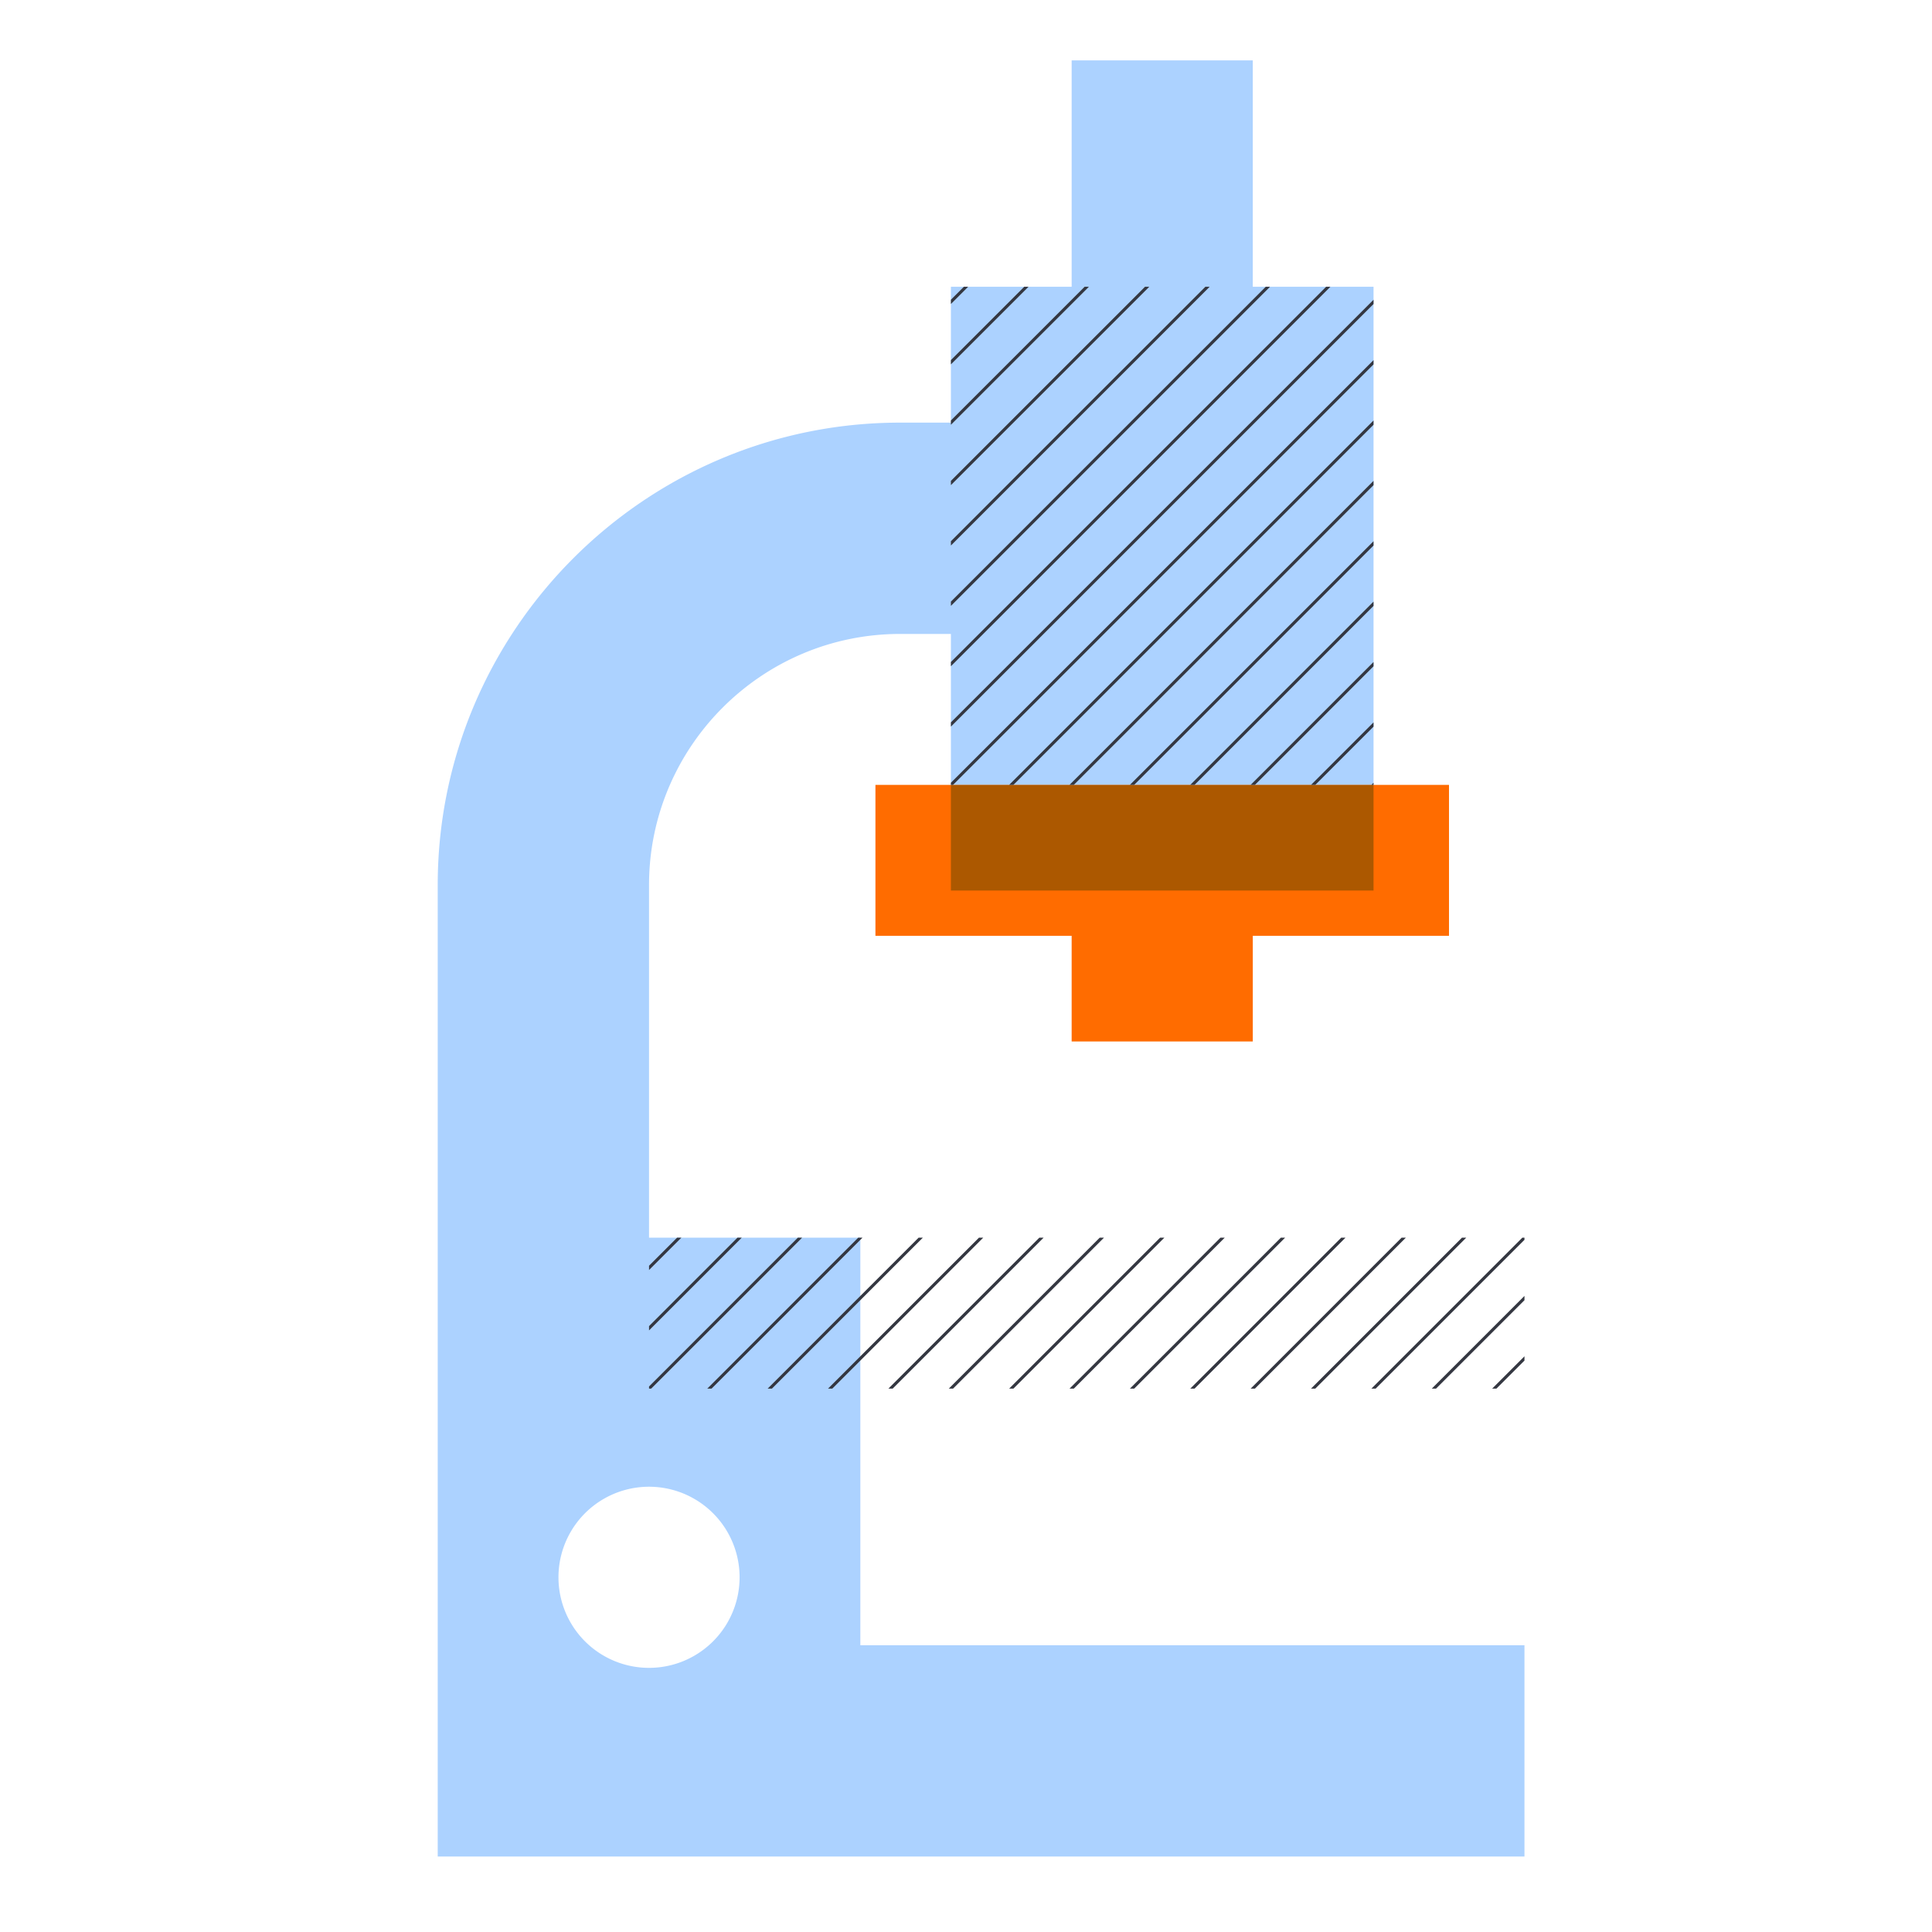
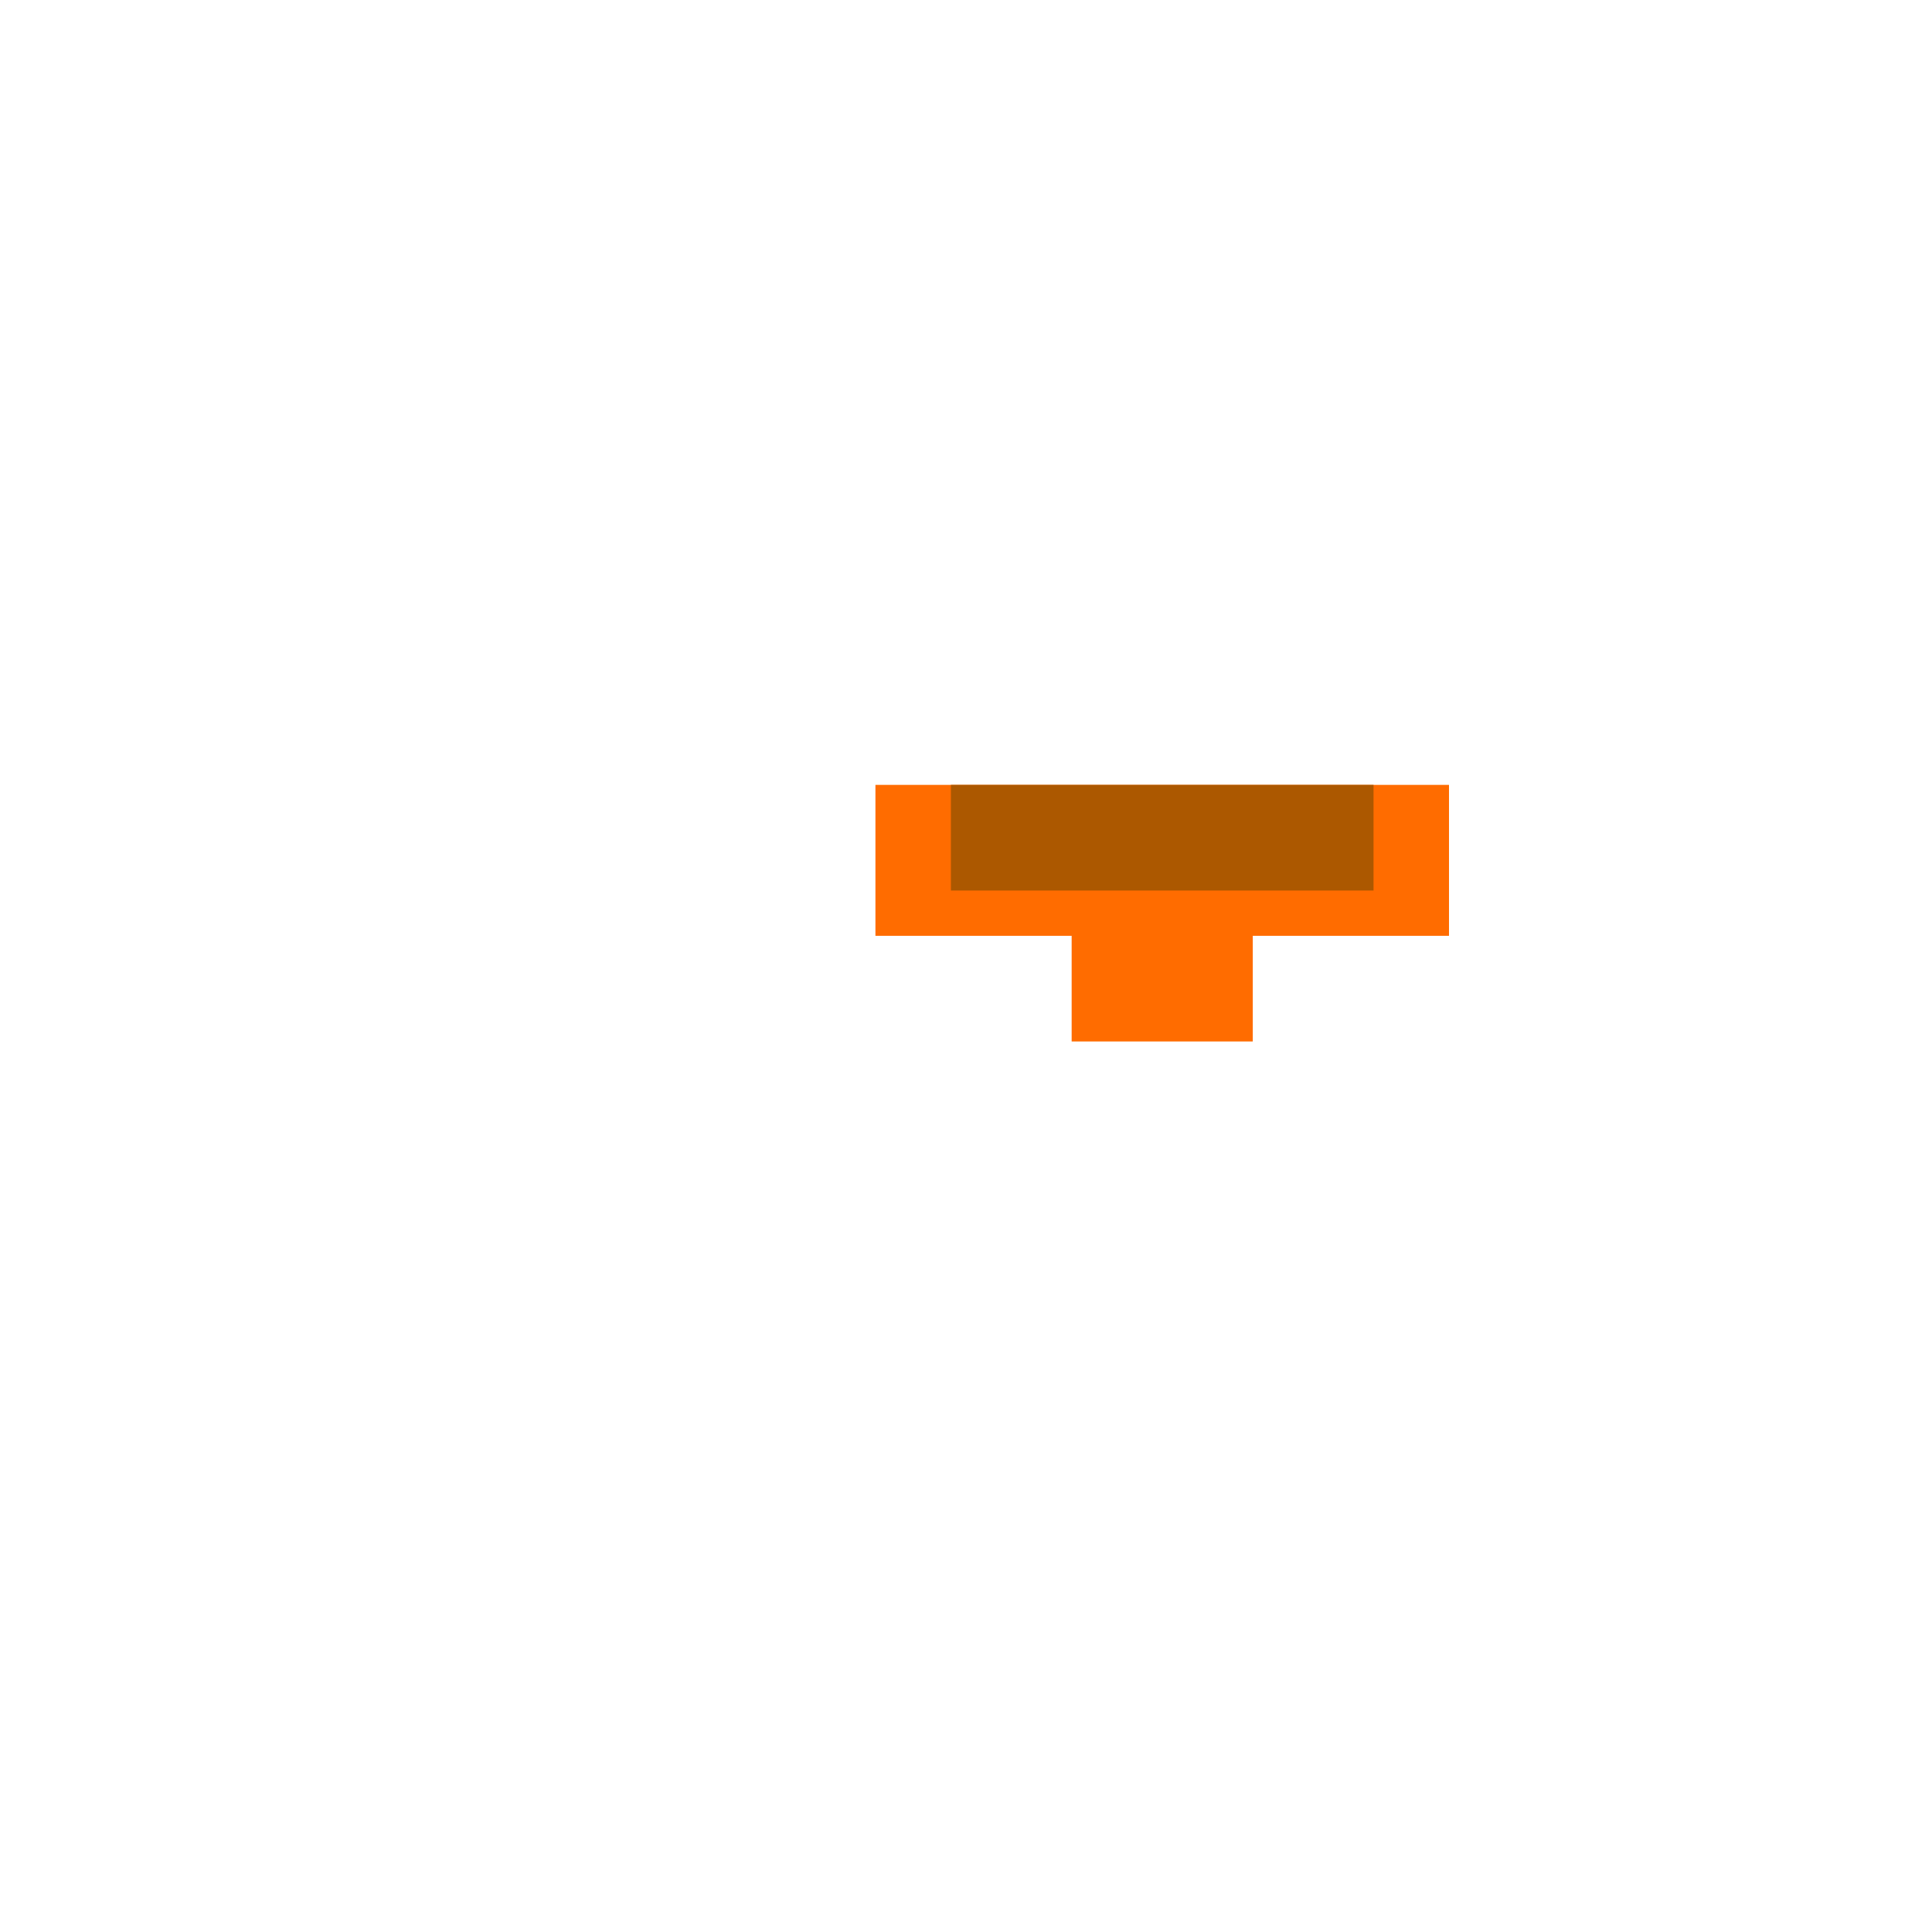
<svg xmlns="http://www.w3.org/2000/svg" viewBox="0 0 128 128" height="128" width="128">
  <defs>
    <clipPath clipPathUnits="userSpaceOnUse" id="0065-r-and-d-workflow-clipPath">
      <path d="M43 92h58V82H43zm20-40h28V19H63z" />
    </clipPath>
  </defs>
  <path d="M96 52H58v10h13v7h12v-7h13V52" fill="#ff6c00" />
-   <path d="M71 4v15h-8v9h-3.36C42.747 28 29 41.746 29 58.64V123h72v-14H57V82H43V58.64C43 49.466 50.465 42 59.64 42H63v10h28V19h-8V4H71zM43 98.5a6 6 0 0 1 0 12 6 6 0 0 1 0-12z" fill="#acd2ff" />
  <path d="M63 52h28v7H63z" fill="#ac5800" />
-   <path clip-path="url(#0065-r-and-d-workflow-clipPath)" d="M123 124l4-4m0-4l-8 8m-4 0l12-12m0-4l-16 16m-4 0l20-20m0-4l-24 24m-4 0l28-28m0-4l-32 32m-4 0l36-36m0-4l-40 40m-4 0l44-44m0-4l-48 48m-4 0l52-52m0-4l-56 56m-4 0l60-60m0-4l-64 64m-4 0l68-68m0-4l-72 72m-4 0l76-76m0-4l-80 80m-4 0l84-84m0-4l-88 88m-4 0l92-92m0-4l-96 96m-4 0L127 24m0-4L23 124m-4 0L127 16m0-4L15 124m-4 0L127 8m0-4L7 124m0-4L123 4m-4 0L7 116m0-4L115 4m-4 0L7 108m0-4L107 4m-4 0L7 100m0-4L99 4m-4 0L7 92m0-4L91 4m-4 0L7 84m0-4L83 4m-4 0L7 76m0-4L75 4m-4 0L7 68m0-4L67 4m-4 0L7 60m0-4L59 4m-4 0L7 52m0-4L51 4m-4 0L7 44m0-4L43 4m-4 0L7 36m0-4L35 4m-4 0L7 28m0-4L27 4m-4 0L7 20m0-4L19 4m-4 0l-8 8m0-4l4-4" fill="none" stroke="#343741" stroke-linecap="square" stroke-width=".2" />
</svg>